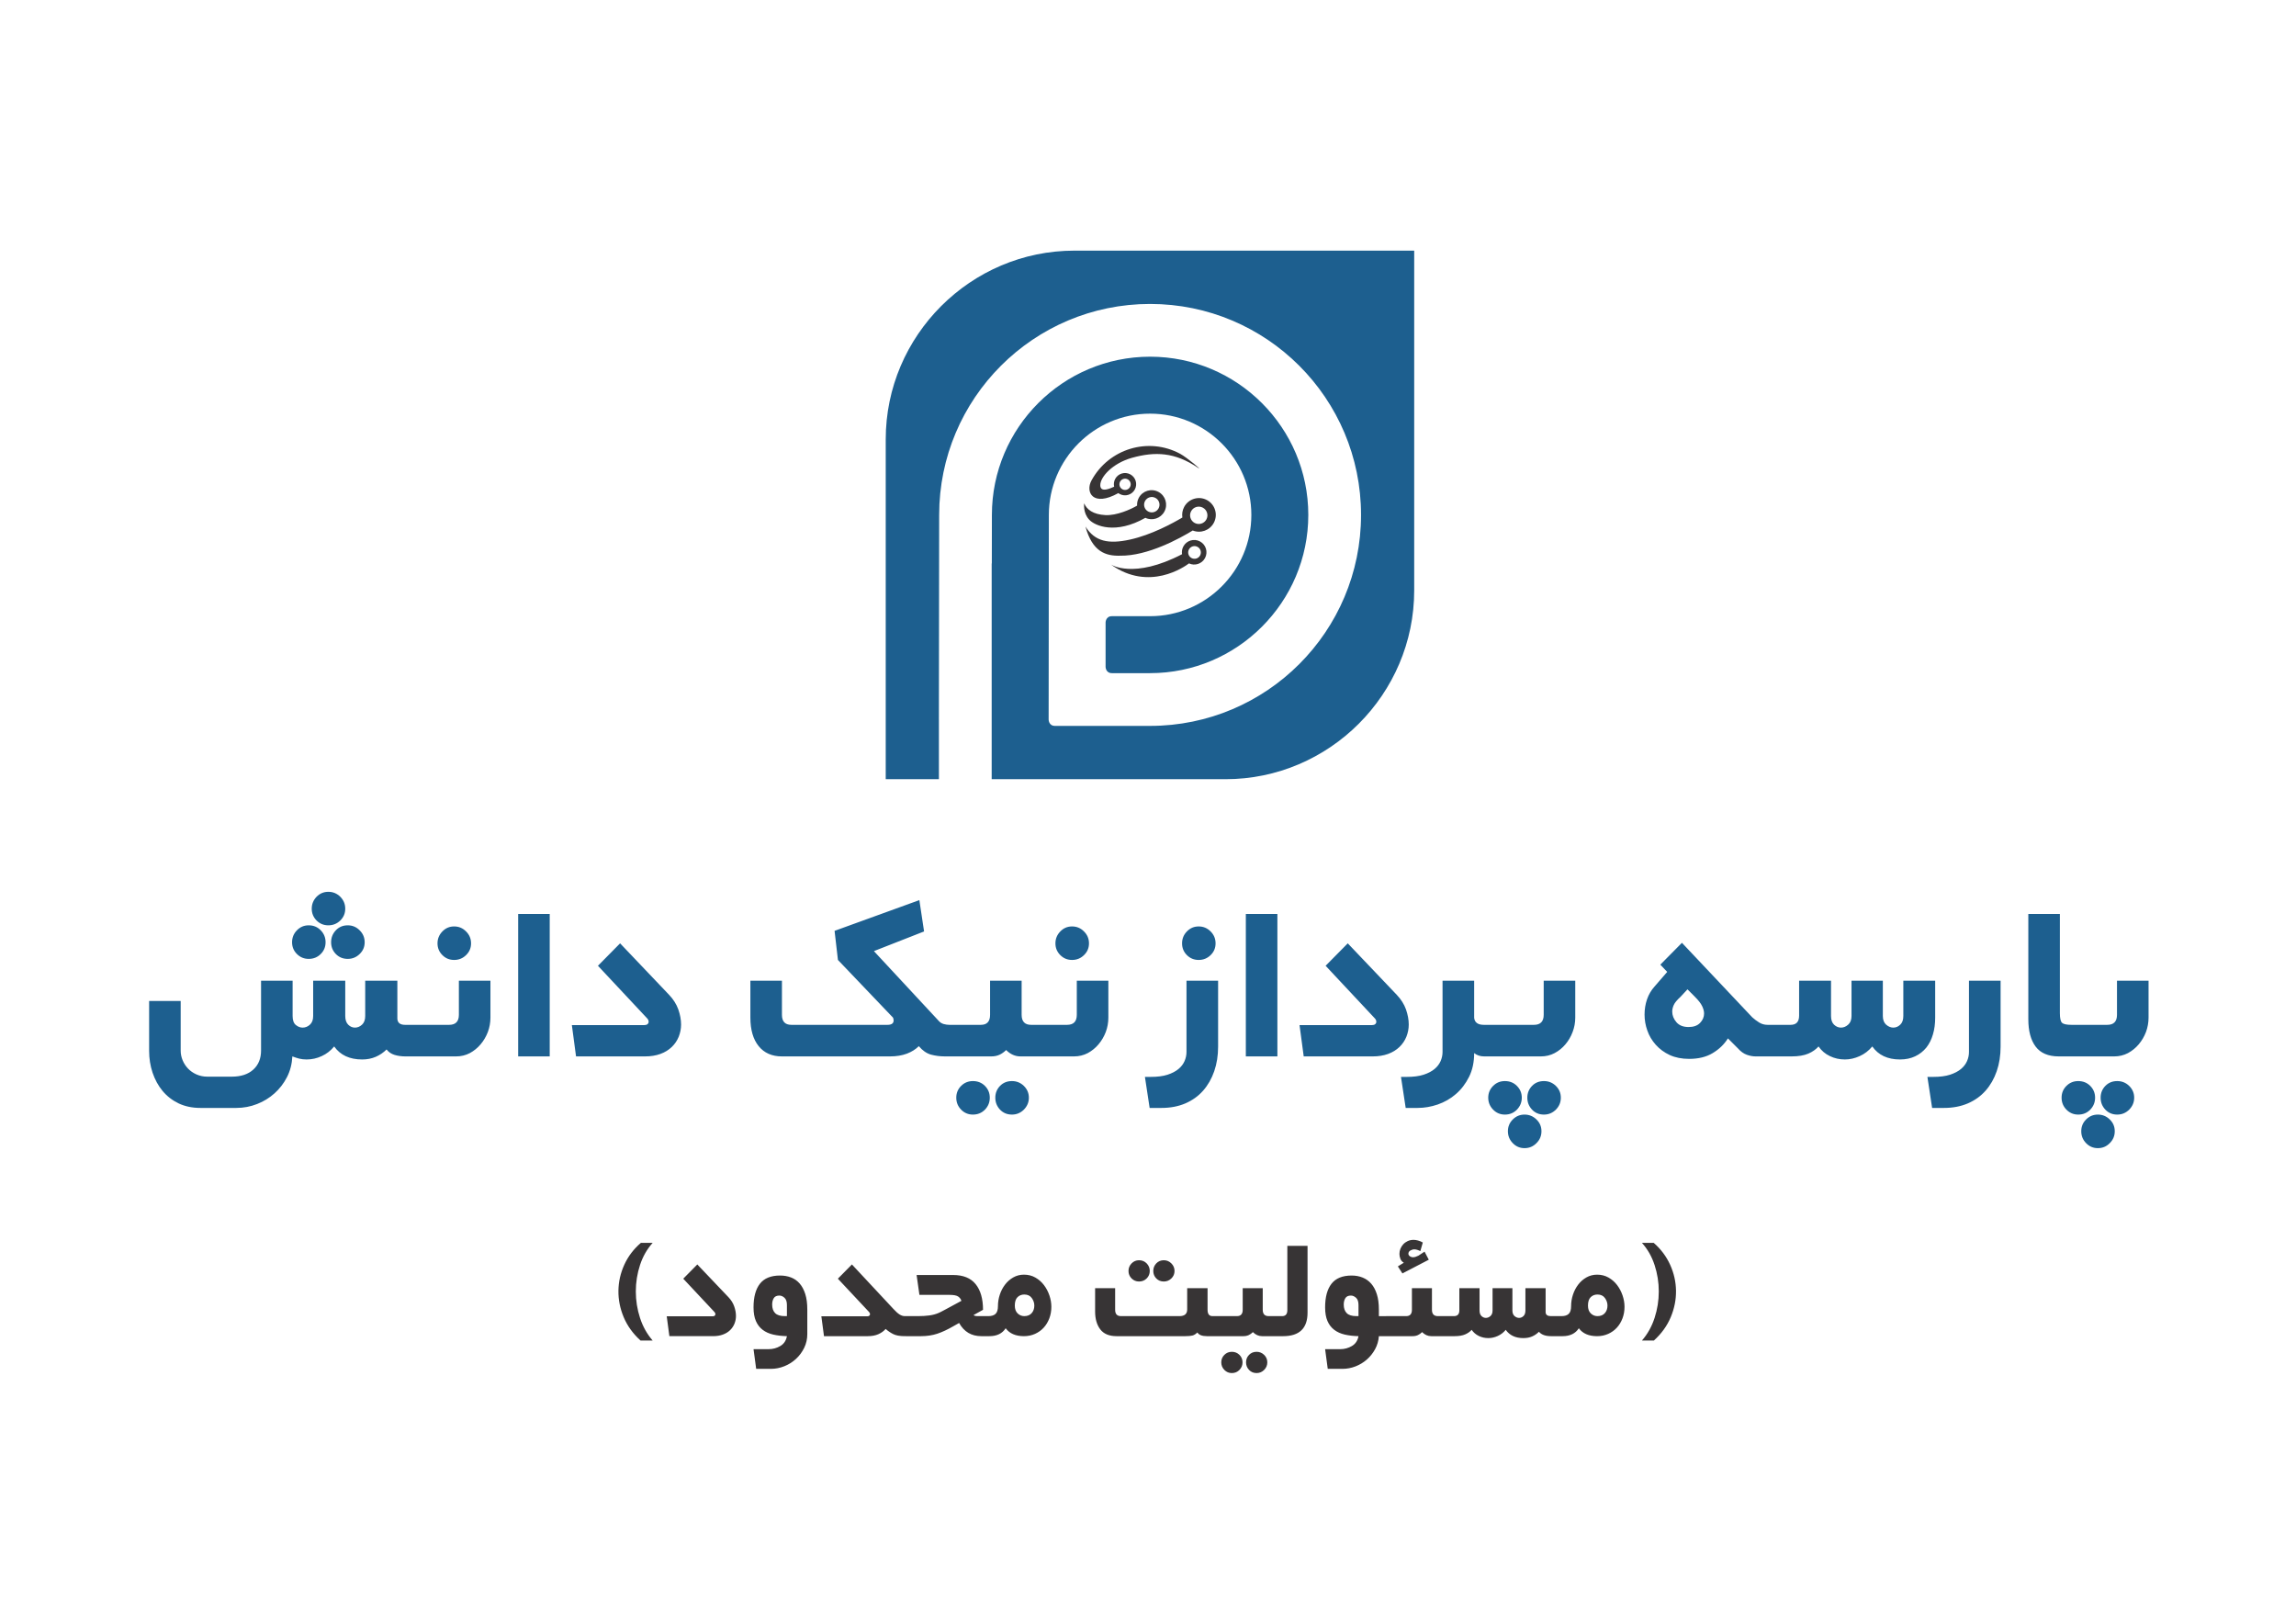
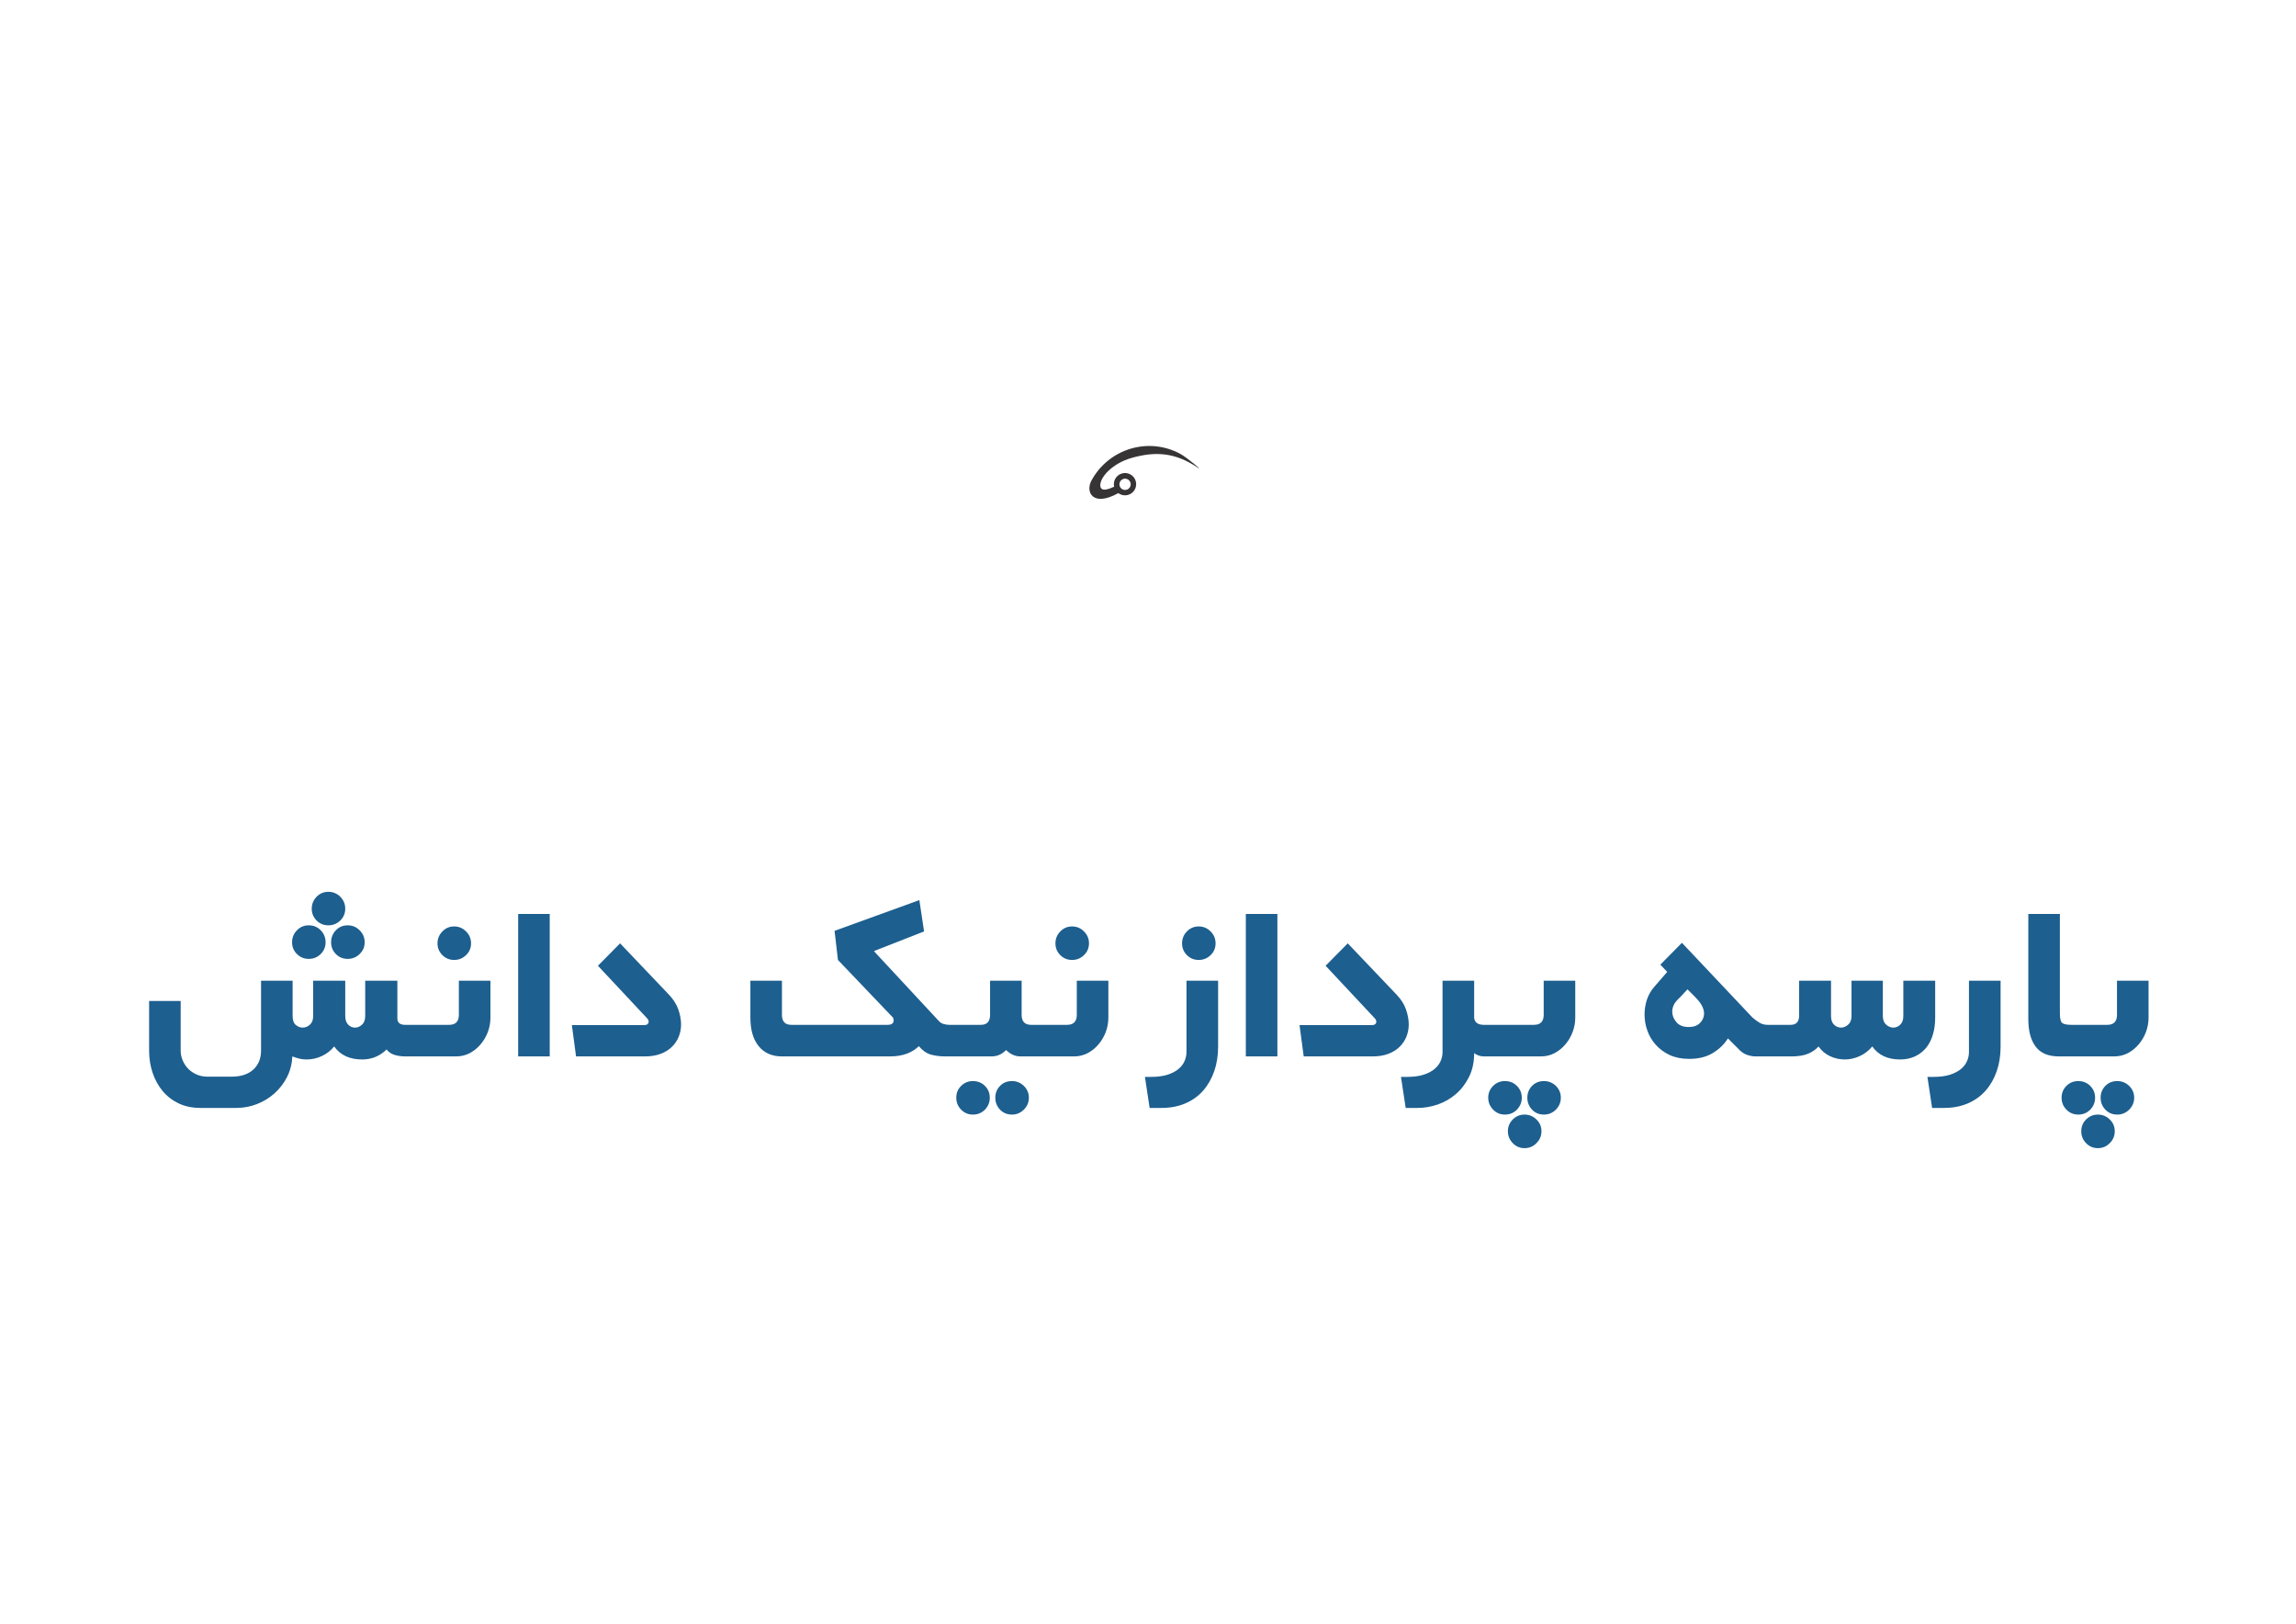
<svg xmlns="http://www.w3.org/2000/svg" xml:space="preserve" width="297mm" height="210mm" version="1.1" style="shape-rendering:geometricPrecision; text-rendering:geometricPrecision; image-rendering:optimizeQuality; fill-rule:evenodd; clip-rule:evenodd" viewBox="0 0 29700 21000">
  <defs>
    <style type="text/css">
   
    .fil0 {fill:none}
    .fil2 {fill:#1D5F8F}
    .fil4 {fill:#373435;fill-rule:nonzero}
    .fil3 {fill:#373435;fill-rule:nonzero}
    .fil1 {fill:#1D5F8F;fill-rule:nonzero}
   
  </style>
  </defs>
  <g id="Layer_x0020_1">
    <rect class="fil0" width="29700" height="21000" />
    <path class="fil1" d="M5247.3 13662.91c-54.84,0 -102.82,-6.86 -144.71,-19.8 -41.89,-12.94 -76.16,-36.56 -102.06,-70.07 -41.12,41.12 -87.58,72.36 -140.13,95.2 -52.55,22.86 -111.2,34.28 -175.18,34.28 -162.98,0 -283.32,-56.37 -362.53,-168.32 -44.93,54.83 -99,96.72 -161.46,124.91 -61.69,28.93 -127.19,43.41 -196.5,43.41 -33.51,0 -64.73,-3.81 -93.68,-10.67 -28.18,-7.61 -58.64,-16.76 -89.11,-28.94 -5.33,98.25 -28.17,187.36 -70.07,268.85 -41.89,81.49 -95.96,150.8 -161.45,209.45 -65.5,58.64 -140.9,105.1 -225.45,137.86 -85.3,33.5 -174.4,50.26 -267.32,50.26l-466.11 0c-105.1,0 -198.78,-19.8 -281.04,-58.65 -82.26,-39.61 -151.56,-93.68 -207.92,-161.46 -56.36,-67.78 -99.01,-147 -129.48,-236.86 -29.69,-89.12 -44.17,-182.79 -44.17,-281.04l0 -645.09 408.22 0 0 641.27c0,43.42 8.39,85.31 25.14,125.68 16.75,40.37 40.37,76.16 70.07,107.39 29.7,31.22 66.26,56.35 108.91,75.39 43.41,19.04 89.87,28.95 140.13,28.95l315.32 0c119.58,0 212.49,-30.46 279.51,-91.39 67.03,-60.93 100.53,-143.2 100.53,-246.02l0 -903.27 408.23 0 0 455.45c0,54.84 13.71,93.68 41.13,116.52 28.18,22.85 57.12,34.28 88.35,34.28 35.79,0 67.02,-12.94 94.44,-38.08 28.18,-25.14 41.89,-62.45 41.89,-112.72l0 -455.45 415.08 0 0 455.45c0,50.27 12.95,87.58 38.08,112.72 25.13,25.14 54.08,38.08 87.58,38.08 33.52,0 63.98,-12.94 91.4,-38.08 27.42,-25.14 41.13,-62.45 41.13,-112.72l0 -455.45 415.84 0 0 491.25c2.29,52.55 35.8,79.21 100.53,79.21l168.32 0 0 408.22 -161.46 0zm-1469.17 -1476.77c0,-59.41 20.57,-111.2 62.46,-153.85 41.89,-43.41 92.92,-64.74 152.32,-64.74 62.46,0 114.25,21.33 156.14,64.74 41.89,42.65 62.45,94.44 62.45,153.85 0,60.16 -20.56,110.43 -62.45,152.32 -41.89,41.89 -93.68,63.21 -156.14,63.21 -59.4,0 -110.43,-21.32 -152.32,-63.21 -41.89,-41.89 -62.46,-92.16 -62.46,-152.32l0 0zm504.96 0c0,-59.41 20.56,-111.2 60.93,-153.85 41.13,-43.41 92.16,-64.74 154.61,-64.74 59.41,0 111.19,21.33 153.84,64.74 43.42,42.65 64.74,94.44 64.74,153.85 0,60.16 -21.32,110.43 -64.74,152.32 -42.65,41.89 -94.43,63.21 -153.84,63.21 -62.45,0 -113.48,-21.32 -154.61,-63.21 -40.37,-41.89 -60.93,-92.16 -60.93,-152.32l0 0zm-250.57 -433.37c0,-60.16 21.32,-111.19 62.45,-154.6 41.89,-42.65 92.92,-63.98 152.32,-63.98 60.17,0 111.2,21.33 154.61,63.98 42.65,43.41 63.98,94.44 63.98,154.6 0,59.41 -21.33,110.44 -63.98,152.33 -43.41,41.89 -94.44,62.45 -154.61,62.45 -59.4,0 -110.43,-20.56 -152.32,-62.45 -41.13,-41.89 -62.45,-92.92 -62.45,-152.33l0 0zm1290.18 1527.05c0,-9.9 9.9,-16.76 28.94,-19.81 19.04,-3.81 38.08,-5.32 57.12,-5.32l401.37 0c83.78,0 125.67,-43.41 125.67,-129.48l0 -440.98 408.23 0 0 476.77c0,64.74 -11.43,127.19 -33.51,186.6 -22.85,59.41 -54.08,112.72 -93.68,159.18 -39.6,47.22 -86.06,84.54 -139.38,113.49 -54.07,28.16 -113.48,42.64 -177.46,42.64l-491.24 0c-19.04,0 -38.08,-2.28 -57.12,-6.86 -19.04,-5.32 -28.94,-12.18 -28.94,-22.08l0 -354.15zm336.63 -1079.21c0,-59.41 21.33,-111.2 63.22,-153.85 41.89,-43.41 92.16,-64.74 152.32,-64.74 59.41,0 111.2,21.33 153.85,64.74 43.41,42.65 64.74,94.44 64.74,153.85 0,60.16 -21.33,110.43 -64.74,152.32 -42.65,41.89 -94.44,62.45 -153.85,62.45 -60.16,0 -110.43,-20.56 -152.32,-62.45 -41.89,-41.89 -63.22,-92.16 -63.22,-152.32l0 0zm1043.42 1462.3l0 -1842.35 408.23 0 0 1842.35 -408.23 0zm748.67 0l-54.07 -405.18 939.07 0c16.76,0 30.47,-3.81 39.61,-12.18 9.9,-8.39 14.47,-18.29 14.47,-30.47 0,-16.76 -6.86,-31.99 -21.33,-46.46l-634.43 -677.84 286.37 -290.17 634.43 666.41c54.84,57.89 94.44,120.33 118.81,188.12 23.61,68.55 35.8,133.28 35.8,195.74 0,54.83 -10.67,107.39 -30.47,157.65 -20.56,50.27 -50.26,94.44 -89.87,132.52 -39.6,38.08 -88.35,68.55 -146.99,89.87 -58.65,21.33 -124.9,31.99 -198.78,31.99l-892.62 0zm4774.58 0c-64.73,0 -125.66,-7.62 -182.78,-22.85 -57.13,-15.99 -109.67,-52.56 -157.65,-109.67 -40.37,40.37 -92.16,73.12 -153.85,96.73 -62.46,23.61 -135.57,35.79 -219.35,35.79l-1397.57 0c-128.72,0 -229.25,-44.17 -300.84,-132.52 -71.59,-88.35 -107.38,-211.73 -107.38,-369.39l0 -476.77 408.22 0 0 440.98c0,86.07 40.37,129.48 121.86,129.48l1243.72 0c52.55,0 79.21,-19.04 79.21,-57.89 0,-6.85 -1.52,-15.23 -3.81,-25.13 -2.28,-9.14 -9.9,-19.04 -21.33,-28.18l-695.35 -728.11 -43.41 -376.24 1096.73 -397.56 60.92 405.18 -648.89 254.38 839.3 903.28c16.76,19.04 37.32,31.99 62.45,39.6 25.14,6.86 49.51,10.67 73.88,10.67l0 408.22 -54.08 0zm974.87 0c-69.3,0 -130.99,-27.41 -185.83,-82.25 -26.66,25.89 -54.84,46.46 -86.06,60.93 -31.23,14.46 -67.02,21.32 -107.39,21.32l-541.51 0c-19.04,0 -38.08,-2.28 -57.12,-6.86 -19.04,-5.32 -28.94,-12.18 -28.94,-22.08l0 -354.15c0,-9.9 9.9,-16.76 28.94,-19.81 19.04,-3.81 38.08,-5.32 57.12,-5.32l408.23 0c79.21,0 118.81,-43.41 118.81,-129.48l0 -440.98 408.23 0 0 440.98c0,86.07 41.13,129.48 121.85,129.48l64.75 0 0 408.22 -201.08 0zm-830.92 533.89c0,-59.4 20.56,-110.43 62.45,-152.32 41.89,-41.89 92.92,-62.45 152.33,-62.45 62.45,0 114.24,20.56 156.13,62.45 41.89,41.89 62.45,92.92 62.45,152.32 0,60.17 -20.56,111.21 -62.45,154.62 -41.89,42.65 -93.68,63.97 -156.13,63.97 -59.41,0 -110.44,-21.32 -152.33,-63.97 -41.89,-43.41 -62.45,-94.45 -62.45,-154.62l0 0zm504.96 0c0,-59.4 20.56,-110.43 60.93,-152.32 41.12,-41.89 92.15,-62.45 154.6,-62.45 59.41,0 110.43,20.56 153.85,62.45 42.65,41.89 64.74,92.92 64.74,152.32 0,60.17 -22.09,111.21 -64.74,154.62 -43.42,42.65 -94.44,63.97 -153.85,63.97 -62.45,0 -113.48,-21.32 -154.6,-63.97 -40.37,-43.41 -60.93,-94.45 -60.93,-154.62l0 0zm440.97 -916.98c0,-9.9 9.9,-16.76 28.94,-19.81 19.04,-3.81 38.08,-5.32 57.13,-5.32l401.37 0c83.78,0 125.67,-43.41 125.67,-129.48l0 -440.98 408.22 0 0 476.77c0,64.74 -11.42,127.19 -33.51,186.6 -22.85,59.41 -54.08,112.72 -93.68,159.18 -39.6,47.22 -86.06,84.54 -139.38,113.49 -54.07,28.16 -113.48,42.64 -177.45,42.64l-491.24 0c-19.05,0 -38.09,-2.28 -57.13,-6.86 -19.04,-5.32 -28.94,-12.18 -28.94,-22.08l0 -354.15zm336.63 -1079.21c0,-59.41 21.33,-111.2 63.22,-153.85 41.89,-43.41 92.16,-64.74 152.33,-64.74 59.4,0 111.19,21.33 153.84,64.74 43.42,42.65 64.74,94.44 64.74,153.85 0,60.16 -21.32,110.43 -64.74,152.32 -42.65,41.89 -94.44,62.45 -153.84,62.45 -60.17,0 -110.44,-20.56 -152.33,-62.45 -41.89,-41.89 -63.22,-92.16 -63.22,-152.32l0 0zm1157.66 1727.34l75.4 0c86.07,0 158.42,-9.14 217.07,-28.18 58.64,-19.04 105.86,-44.17 141.66,-73.87 35.8,-29.7 61.69,-63.98 78.44,-102.06 16.76,-38.08 25.14,-77.69 25.14,-118.05l0 -921.56 408.99 0 0 853.02c0,115 -16.76,220.86 -50.27,317.59 -33.51,96.73 -81.49,180.51 -143.18,250.57 -62.46,70.84 -138.62,125.66 -230.01,165.27 -90.64,38.85 -193.46,58.65 -307.69,58.65l-154.62 0 -60.93 -401.38zm480.59 -1727.34c0,-59.41 20.56,-111.2 62.45,-153.85 41.89,-43.41 92.92,-64.74 152.33,-64.74 60.16,0 111.19,21.33 154.6,64.74 42.65,42.65 63.98,94.44 63.98,153.85 0,60.16 -21.33,110.43 -63.98,152.32 -43.41,41.89 -94.44,62.45 -154.6,62.45 -59.41,0 -110.44,-20.56 -152.33,-62.45 -41.89,-41.89 -62.45,-92.16 -62.45,-152.32l0 0zm824.83 1462.3l0 -1842.35 408.23 0 0 1842.35 -408.23 0zm748.67 0l-54.08 -405.18 939.08 0c16.75,0 30.46,-3.81 39.61,-12.18 9.89,-8.39 14.47,-18.29 14.47,-30.47 0,-16.76 -6.86,-31.99 -21.33,-46.46l-634.43 -677.84 286.37 -290.17 634.43 666.41c54.84,57.89 94.44,120.33 118.81,188.12 23.61,68.55 35.8,133.28 35.8,195.74 0,54.83 -10.66,107.39 -30.47,157.65 -20.56,50.27 -50.27,94.44 -89.87,132.52 -39.6,38.08 -88.35,68.55 -146.99,89.87 -58.64,21.33 -124.91,31.99 -198.78,31.99l-892.62 0zm2333.6 0c-50.27,0 -92.92,-14.48 -128.71,-42.64 0,116.52 -22.09,219.34 -66.27,307.68 -44.17,88.35 -101.29,162.99 -170.6,222.4 -69.31,60.17 -147.76,104.34 -234.58,134.8 -87.58,29.7 -173.65,44.18 -259.71,44.18l-154.61 0 -60.93 -401.38 75.4 0c86.07,0 158.42,-9.14 217.06,-28.18 58.65,-19.04 105.87,-44.17 141.67,-73.87 35.79,-29.7 61.69,-63.98 78.44,-102.06 16.76,-38.08 25.14,-77.69 25.14,-118.05l0 -921.56 408.99 0 0 480.58c6.85,59.41 48.74,89.88 124.9,89.88l60.93 0 0 408.22 -57.12 0zm-28.94 -383.09c0,-9.9 9.9,-16.76 28.94,-19.81 19.04,-3.81 38.08,-5.32 57.12,-5.32l587.97 0c83.78,0 125.67,-43.41 125.67,-129.48l0 -440.98 408.22 0 0 476.77c0,64.74 -11.42,127.19 -34.27,186.6 -22.09,59.41 -53.31,112.72 -92.92,159.18 -39.6,47.22 -86.06,84.54 -140.14,113.49 -53.31,28.16 -112.71,42.64 -177.46,42.64l-677.07 0c-19.04,0 -38.08,-2.28 -57.12,-6.86 -19.04,-5.32 -28.94,-12.18 -28.94,-22.08l0 -354.15zm82.25 916.98c0,-59.4 21.32,-110.43 63.21,-152.32 41.89,-41.89 92.16,-62.45 152.33,-62.45 61.69,0 114.24,20.56 155.37,62.45 41.89,41.89 63.21,92.92 63.21,152.32 0,60.17 -21.32,111.21 -63.21,154.62 -41.13,42.65 -93.68,63.97 -155.37,63.97 -60.17,0 -110.44,-21.32 -152.33,-63.97 -41.89,-43.41 -63.21,-94.45 -63.21,-154.62l0 0zm505.72 0c0,-59.4 20.56,-110.43 60.93,-152.32 40.36,-41.89 92.15,-62.45 153.84,-62.45 60.17,0 111.2,20.56 154.61,62.45 42.65,41.89 63.98,92.92 63.98,152.32 0,60.17 -21.33,111.21 -63.98,154.62 -43.41,42.65 -94.44,63.97 -154.61,63.97 -61.69,0 -113.48,-21.32 -153.84,-63.97 -40.37,-43.41 -60.93,-94.45 -60.93,-154.62l0 0zm-251.34 434.13c0,-60.17 21.32,-110.44 63.21,-152.33 41.9,-41.89 92.16,-63.21 152.33,-63.21 59.4,0 111.2,21.32 153.85,63.21 43.41,41.89 64.74,92.16 64.74,152.33 0,59.41 -21.33,111.2 -64.74,153.85 -42.65,43.41 -94.45,64.73 -153.85,64.73 -60.17,0 -110.43,-21.32 -152.33,-64.73 -41.89,-42.65 -63.21,-94.44 -63.21,-153.85l0 0zm3204.89 -968.02c-35.79,0 -74.64,-6.86 -115,-21.32 -40.37,-14.47 -78.45,-41.89 -114.25,-82.25l-129.47 -129.48c-47.99,76.92 -113.48,140.13 -197.26,190.41 -83.02,50.26 -185.07,74.63 -304.65,74.63 -95.2,0 -178.98,-16.76 -250.57,-49.5 -71.59,-33.52 -131.76,-77.69 -181.27,-133.28 -48.74,-54.85 -85.3,-115.78 -108.91,-184.32 -24.37,-67.79 -35.79,-137.09 -35.79,-206.39 0,-68.55 10.66,-134.81 31.99,-196.5 21.32,-62.46 54.07,-117.3 96.72,-165.28l164.51 -189.64 -89.11 -93.68 279.52 -282.56 910.13 964.21c26.65,23.61 55.6,45.7 88.34,66.26 31.99,19.8 68.55,30.47 108.92,30.47l35.79 0 0 408.22 -189.64 0zm-881.95 -867.48l-89.87 96.73c-44.94,41.12 -74.64,76.16 -87.59,105.86 -12.95,29.7 -19.8,57.88 -19.8,84.54 0,50.27 18.28,95.97 54.07,137.85 35.8,41.89 88.35,62.45 157.66,62.45 64.74,0 114.24,-17.51 148.51,-53.31 35.04,-35.79 51.79,-76.92 51.79,-121.86 0,-28.94 -8.38,-60.93 -25.13,-95.2 -16,-35.04 -49.5,-76.92 -99.77,-127.19l-89.87 -89.87zm985.53 484.39c0,-9.9 9.9,-16.76 28.94,-19.81 19.04,-3.81 38.08,-5.32 57.12,-5.32l262 0c73.87,0 110.44,-39.61 110.44,-118.82l0 -451.64 412.79 0 0 455.45c0,50.27 12.95,87.58 38.85,112.72 26.65,25.14 56.35,38.08 89.87,38.08 33.51,0 64.73,-12.94 92.91,-38.08 28.95,-25.14 43.42,-62.45 43.42,-112.72l0 -455.45 405.18 0 0 455.45c0,50.27 14.47,87.58 42.65,112.72 28.94,25.14 60.16,38.08 92.92,38.08 33.5,0 63.97,-12.94 89.87,-38.08 26.65,-25.14 39.6,-62.45 39.6,-112.72l0 -455.45 412.04 0 0 476.77c0,79.22 -9.15,151.57 -28.95,217.06 -19.04,65.51 -47.22,122.63 -85.3,170.61 -38.84,47.22 -86.06,85.3 -143.94,112.72 -57.12,27.42 -122.63,41.13 -197.26,41.13 -159.94,0 -279.52,-56.37 -357.96,-168.32 -45.7,54.83 -99.78,96.72 -162.99,124.91 -63.21,28.93 -127.19,43.41 -191.93,43.41 -69.31,0 -134.04,-14.48 -193.45,-43.41 -60.17,-28.19 -108.91,-70.08 -146.99,-124.91 -33.51,38.07 -77.69,69.31 -132.52,92.92 -54.84,23.61 -127.19,35.79 -215.54,35.79l-275.71 0c-19.04,0 -38.08,-2.28 -57.12,-6.86 -19.04,-5.32 -28.94,-12.18 -28.94,-22.08l0 -354.15zm2118.06 648.13l75.4 0c86.06,0 158.42,-9.14 217.06,-28.18 58.65,-19.04 105.87,-44.17 141.66,-73.87 35.8,-29.7 61.69,-63.98 78.45,-102.06 16.75,-38.08 25.13,-77.69 25.13,-118.05l0 -921.56 408.99 0 0 853.02c0,115 -16.75,220.86 -50.26,317.59 -33.52,96.73 -81.5,180.51 -143.19,250.57 -62.45,70.84 -138.61,125.66 -230.01,165.27 -90.63,38.85 -193.45,58.65 -307.69,58.65l-154.61 0 -60.93 -401.38zm1699.17 -265.04c-136.33,0 -236.1,-42.64 -299.32,-127.19 -63.21,-84.53 -94.44,-202.59 -94.44,-353.38l0 -1361.78 408.23 0 0 1283.32c0,67.03 9.9,108.92 28.94,125.67 19.04,16.75 59.41,25.14 121.86,25.14l60.93 0 0 408.22 -226.2 0zm140.14 -383.09c0,-9.9 9.9,-16.76 28.94,-19.81 19.04,-3.81 38.08,-5.32 57.12,-5.32l401.37 0c83.78,0 125.67,-43.41 125.67,-129.48l0 -440.98 408.23 0 0 476.77c0,64.74 -11.42,127.19 -33.52,186.6 -22.84,59.41 -54.07,112.72 -93.67,159.18 -39.61,47.22 -86.07,84.54 -139.38,113.49 -54.08,28.16 -113.48,42.64 -177.46,42.64l-491.24 0c-19.04,0 -38.08,-2.28 -57.12,-6.86 -19.04,-5.32 -28.94,-12.18 -28.94,-22.08l0 -354.15zm-103.58 916.98c0,-59.4 20.56,-110.43 62.45,-152.32 41.89,-41.89 92.92,-62.45 152.32,-62.45 62.46,0 114.25,20.56 156.13,62.45 41.89,41.89 62.46,92.92 62.46,152.32 0,60.17 -20.57,111.21 -62.46,154.62 -41.88,42.65 -93.67,63.97 -156.13,63.97 -59.4,0 -110.43,-21.32 -152.32,-63.97 -41.89,-43.41 -62.45,-94.45 -62.45,-154.62l0 0zm504.95 0c0,-59.4 20.57,-110.43 60.93,-152.32 41.13,-41.89 92.15,-62.45 153.85,-62.45 60.16,0 111.19,20.56 154.61,62.45 42.65,41.89 64.73,92.92 64.73,152.32 0,60.17 -22.08,111.21 -64.73,154.62 -43.42,42.65 -94.45,63.97 -154.61,63.97 -61.7,0 -112.72,-21.32 -153.85,-63.97 -40.36,-43.41 -60.93,-94.45 -60.93,-154.62l0 0zm-250.57 434.13c0,-60.17 20.56,-110.44 62.45,-152.33 41.89,-41.89 92.92,-63.21 152.33,-63.21 60.16,0 111.19,21.32 153.84,63.21 43.41,41.89 64.74,92.16 64.74,152.33 0,59.41 -21.33,111.2 -64.74,153.85 -42.65,43.41 -93.68,64.73 -153.84,64.73 -59.41,0 -110.44,-21.32 -152.33,-64.73 -41.89,-42.65 -62.45,-94.44 -62.45,-153.85l0 0z" />
    <g id="_1965587486336">
-       <path class="fil2" d="M13898.76 3241.63l4394.65 0 0 4394.65c0,1342.81 -1098.66,2441.47 -2441.47,2441.47l-3024.01 0 0 -771.1 0 -0.23 0 -251.64 0 -1767.51 1.87 0c0.87,-626.58 0.87,-627.18 0.87,-627.58 0,-1128.42 918.03,-2046.45 2046.45,-2046.45 1128.46,0 2046.43,918.03 2046.43,2046.45 0,1128.46 -917.97,2046.44 -2046.43,2046.44l-493.72 0c-81.87,0 -82.04,-81.86 -82.04,-81.86l0 -573c0,0 0.17,-81.86 82.04,-81.86l493.72 0c722.22,0 1309.72,-587.58 1309.72,-1309.72 0,-722.19 -587.5,-1309.73 -1309.72,-1309.73 -722.14,0 -1309.73,587.54 -1309.73,1309.73 0,0.48 -2.75,2646.73 -2.75,2646.73 0,0 0.18,81.86 82.04,81.86 634.81,0 1230.17,0 1230.44,0 1507.04,0 2728.59,-1221.58 2728.59,-2728.59 0,-1506.97 -1221.55,-2728.59 -2728.59,-2728.59 -1506.93,0 -2728.6,1221.62 -2728.6,2728.59l-3.19 2395.09 -0.09 0 0 67.82 -0.25 183.82c0,0 0,1.74 0.25,4.71l0 766.62 -687.95 0 0 -4394.65c0,-1342.81 1098.66,-2441.47 2441.47,-2441.47z" />
      <g>
        <path class="fil3" d="M14587.76 6199.66c35.45,19.06 48.75,63.24 29.69,98.69 -19.05,35.46 -63.23,48.75 -98.68,29.7 -35.45,-19.06 -48.75,-63.24 -29.7,-98.69 19.06,-35.45 63.23,-48.75 98.69,-29.7zm677.91 -330.76c-411.91,-221.36 -922.62,-65.46 -1146.63,345.01 -81.27,148.92 15.44,348.39 347.2,163.69 5.69,4.25 11.76,8.14 18.21,11.61 70.18,37.71 157.65,11.39 195.37,-58.79 37.72,-70.18 11.39,-157.65 -58.79,-195.37 -70.18,-37.71 -157.65,-11.39 -195.36,58.79 -17.28,32.15 -21.12,67.93 -13.45,100.9 -50.25,21.9 -177.28,81.67 -179.38,-17.65 -2.28,-107.3 159.01,-286.32 410.79,-356.25 300.99,-83.62 554.54,-71.84 851.5,128.15 79.12,53.29 -140.6,-132.34 -229.46,-180.09z" />
-         <path class="fil3" d="M14852.01 6615.19c-48.46,-26.04 -66.64,-86.45 -40.59,-134.92 26.05,-48.46 86.44,-66.63 134.91,-40.59 48.47,26.05 66.64,86.45 40.6,134.91 -26.05,48.46 -86.45,66.64 -134.92,40.6zm133.32 -253.15c-91.36,-49.1 -205.21,-14.84 -254.31,76.51 -17.23,32.08 -24.18,66.93 -22.01,100.76 -85.34,50.32 -265.03,129.84 -408.95,122.68 -160.8,-7.98 -243.82,-73.66 -275.59,-152.24 0,0 -18.41,121.7 64.76,211.47 75.24,81.2 343.04,194.01 726.8,-24.07 89.81,42.64 198.23,7.73 245.81,-80.82 49.1,-91.35 14.84,-205.2 -76.51,-254.29z" />
-         <path class="fil3" d="M15453.46 6763.54c-54.58,-29.32 -75.04,-97.33 -45.71,-151.9 29.32,-54.58 97.34,-75.04 151.91,-45.71 54.57,29.32 75.04,97.34 45.71,151.9 -29.32,54.58 -97.34,75.04 -151.91,45.71zm159.02 -295.91c-105.84,-56.87 -237.75,-17.18 -294.63,88.65 -23.41,43.58 -30.45,91.56 -23.25,136.92 -123.85,73.69 -399.5,224.29 -677.14,285.36 -276.97,60.93 -454.62,26.1 -576.49,-168.61 89.24,328.27 263.78,382.24 448.46,377.12 358.76,5.48 776.7,-226.36 939.15,-325.83 101.48,40.79 219.57,-0.39 272.56,-98.98 56.87,-105.84 17.19,-237.75 -88.66,-294.63z" />
-         <path class="fil3" d="M15412.9 7217.2c-39.91,-21.45 -54.88,-71.19 -33.43,-111.09 21.45,-39.91 71.19,-54.88 111.09,-33.43 39.91,21.44 54.88,71.18 33.43,111.09 -21.44,39.91 -71.18,54.87 -111.09,33.43zm174.49 0.64c41.56,-77.34 12.56,-173.72 -64.78,-215.28 -77.33,-41.56 -173.71,-12.56 -215.28,64.78 -17.18,31.96 -22.29,67.19 -16.92,100.45 -630.41,327.72 -921.59,132.83 -921.59,132.83 494.36,355.61 956.73,27.5 1011.47,-13.91 75.83,35.37 166.99,5.76 207.1,-68.87z" />
      </g>
    </g>
-     <path class="fil4" d="M8285.98 17337.89c-98.5,-89.4 -171.23,-190.16 -218.2,-302.29 -46.97,-112.13 -69.7,-226.16 -68.19,-342.07 1.52,-115.92 26.9,-228.05 76.15,-336.39 49.24,-108.34 120.84,-202.66 214.78,-282.97l152.29 0c-72.74,80.31 -127.29,175.77 -163.66,286.38 -36.36,110.61 -54.54,224.64 -54.54,342.07 0,117.43 18.18,231.83 54.54,343.21 36.37,111.37 90.92,208.72 163.66,292.06l-156.83 0zm372.75 -56.82l-34.09 -256.84 595.49 0c10.61,0 18.94,-2.65 25,-7.96 6.06,-5.3 9.1,-11.73 9.1,-19.31 0,-10.61 -4.55,-20.46 -13.64,-29.55l-402.3 -429.58 181.83 -184.1 402.3 422.76c34.85,36.37 59.85,76.14 75,119.32 15.15,43.19 22.73,84.48 22.73,123.88 0,34.85 -6.44,68.18 -19.32,100 -12.88,31.82 -31.82,59.85 -56.82,84.1 -25,24.25 -56.06,43.18 -93.19,56.82 -37.12,13.64 -79.17,20.46 -126.14,20.46l-565.95 0zm1088.71 168.19l195.46 0c54.55,0 104.94,-13.64 151.15,-40.92 46.22,-27.27 74.63,-69.7 85.23,-127.27 -65.15,-1.52 -124.24,-8.33 -177.28,-20.46 -53.03,-12.12 -98.49,-32.57 -136.37,-61.37 -37.89,-28.79 -67.06,-66.67 -87.51,-113.64 -20.45,-46.97 -30.68,-106.07 -30.68,-177.29 0,-133.34 27.65,-235.24 82.96,-305.7 55.3,-70.45 142.05,-105.68 260.24,-105.68 51.52,0 98.87,8.33 142.06,25 43.18,16.67 80.31,42.8 111.37,78.41 31.06,35.61 55.31,81.06 72.73,136.37 17.42,55.31 26.14,122.36 26.14,201.16l0 315.92c0,63.65 -13.26,122.74 -39.78,177.29 -26.52,54.55 -61.75,102.28 -105.69,143.19 -43.94,40.91 -94.32,72.73 -151.14,95.46 -56.82,22.73 -114.79,34.09 -173.88,34.09l-190.92 0 -34.09 -254.56zm431.84 -427.3l0 -143.19c0,-43.94 -10.6,-75.39 -31.81,-94.33 -21.22,-18.94 -43.19,-28.41 -65.92,-28.41 -34.85,0 -59.09,11.37 -72.73,34.1 -13.64,22.73 -20.46,50 -20.46,81.82 0,48.49 12.88,85.61 38.64,111.37 25.76,25.76 67.43,38.64 125.01,38.64l27.27 0zm1525.11 259.11c-65.16,0 -115.54,-9.1 -151.15,-27.28 -35.61,-18.18 -67.81,-40.15 -96.6,-65.91 -25.76,28.79 -57.58,51.52 -95.46,68.19 -37.88,16.67 -83.34,25 -136.37,25l-565.95 0 -34.09 -256.84 595.49 0c10.61,0 18.94,-2.65 25,-7.96 6.06,-5.3 9.09,-11.73 9.09,-19.31 0,-10.61 -4.54,-20.46 -13.63,-29.55l-402.3 -429.58 181.83 -184.1 536.4 575.04c30.3,33.33 56.82,57.2 79.55,71.6 22.73,14.39 45.46,21.59 68.19,21.59l15.9 0 0 259.11 -15.9 0zm988.69 0c-127.28,0 -222.74,-56.83 -286.38,-170.47l-72.73 40.91c-75.76,43.95 -145.47,76.53 -209.1,97.73 -63.64,21.22 -134.1,31.83 -211.38,31.83l-193.2 0c-12.12,0 -24.24,-1.52 -36.36,-4.55 -12.12,-3.03 -18.18,-7.58 -18.18,-13.64l0 -225.01c0,-6.06 6.06,-10.23 18.18,-12.5 12.12,-2.27 24.24,-3.41 36.36,-3.41l150.01 0c57.59,0 108.34,-3.03 152.29,-9.09 43.94,-6.06 83.34,-16.67 118.19,-31.82 9.09,-3.03 38.25,-17.81 87.5,-44.32 49.25,-26.52 118.57,-64.03 207.97,-112.51 -6.06,-21.22 -19.32,-39.4 -39.78,-54.55 -20.45,-15.15 -58.71,-22.73 -114.77,-22.73l-388.67 0 -36.37 -256.84 472.77 0c130.31,0 227.28,39.4 290.92,118.2 63.65,78.79 95.46,189.4 95.46,331.84l-122.73 68.18c9.09,9.09 28.03,13.64 56.82,13.64l111.37 0 0 259.11 -68.19 0zm13.65 -243.2c0,-6.06 6.06,-10.23 18.18,-12.5 12.12,-2.27 24.24,-3.41 36.36,-3.41l22.73 0c42.43,0 73.87,-9.85 94.33,-29.55 20.45,-19.7 30.68,-53.03 30.68,-100.01 0,-50 7.96,-99.24 23.86,-147.73 15.92,-48.49 38.64,-92.05 68.19,-130.69 29.55,-38.64 65.16,-69.7 106.83,-93.19 41.67,-23.49 87.5,-35.23 137.51,-35.23 54.55,0 103.79,12.5 147.73,37.5 43.95,25 81.07,57.58 111.38,97.74 30.3,40.15 53.79,84.85 70.45,134.1 16.67,49.24 25.01,98.11 25.01,146.6 0,53.03 -8.72,102.66 -26.14,148.87 -17.43,46.21 -41.67,86.37 -72.74,120.47 -31.06,34.09 -68.56,60.98 -112.5,80.68 -43.94,19.7 -91.68,29.55 -143.19,29.55 -107.59,0 -186.38,-34.1 -236.38,-102.28 -43.95,68.18 -114.41,102.28 -211.38,102.28l-36.37 0c-12.12,0 -24.24,-1.52 -36.36,-4.55 -12.12,-3.03 -18.18,-7.58 -18.18,-13.64l0 -225.01zm543.21 -295.47c-34.85,0 -64.02,11.36 -87.5,34.09 -23.49,22.73 -35.23,59.09 -35.23,109.1 0,43.94 12.12,77.65 36.37,101.14 24.23,23.48 53.03,35.23 86.36,35.23 40.91,0 72.74,-12.88 95.47,-38.64 22.72,-25.76 34.09,-58.34 34.09,-97.73 0,-34.85 -10.99,-67.43 -32.96,-97.74 -21.97,-30.3 -54.17,-45.45 -96.6,-45.45zm2361.52 538.67c-62.12,0 -103.04,-15.91 -122.73,-47.73 -21.22,21.21 -42.81,34.47 -64.78,39.77 -21.98,5.3 -51.9,7.96 -89.78,7.96l-890.97 0c-95.46,0 -165.54,-29.17 -210.24,-87.51 -44.7,-58.34 -67.05,-135.23 -67.05,-230.69l0 -302.3 259.11 0 0 279.57c0,54.54 25,81.82 75.01,81.82l756.86 0c66.68,0 100.01,-28.79 100.01,-86.37l0 -275.02 263.65 0 0 279.57c0,54.54 21.22,81.82 63.64,81.82l56.82 0 0 259.11 -129.55 0zm-1013.7 -843.24c0,-37.88 13.26,-70.46 39.77,-97.73 26.52,-27.27 58.72,-40.91 96.6,-40.91 39.4,0 72.35,13.64 98.87,40.91 26.52,27.27 39.77,59.85 39.77,97.73 0,37.88 -13.25,70.08 -39.77,96.6 -26.52,26.51 -59.47,39.77 -98.87,39.77 -37.88,0 -70.08,-13.26 -96.6,-39.77 -26.51,-26.52 -39.77,-58.72 -39.77,-96.6zm320.47 0c0,-37.88 12.88,-70.46 38.64,-97.73 25.76,-27.27 58.34,-40.91 97.73,-40.91 37.89,0 70.47,13.64 97.74,40.91 27.27,27.27 40.91,59.85 40.91,97.73 0,37.88 -13.64,70.08 -40.91,96.6 -27.27,26.51 -59.85,39.77 -97.74,39.77 -39.39,0 -71.97,-13.26 -97.73,-39.77 -25.76,-26.52 -38.64,-58.72 -38.64,-96.6zm1406.92 843.24c-43.95,0 -83.34,-17.43 -118.2,-52.28 -16.67,16.67 -34.85,29.55 -54.54,38.64 -19.7,9.09 -42.43,13.64 -68.19,13.64l-343.21 0c-12.12,0 -24.24,-1.52 -36.36,-4.55 -12.12,-3.03 -18.18,-7.58 -18.18,-13.64l0 -225.01c0,-6.06 6.06,-10.23 18.18,-12.5 12.12,-2.27 24.24,-3.41 36.36,-3.41l259.11 0c50,0 75.01,-27.28 75.01,-81.82l0 -279.57 259.1 0 0 279.57c0,54.54 25.76,81.82 77.29,81.82l40.9 0 0 259.11 -127.27 0zm-527.31 338.65c0,-37.88 13.25,-70.08 39.77,-96.59 26.52,-26.52 58.72,-39.78 96.6,-39.78 39.4,0 72.35,13.26 98.87,39.78 26.51,26.51 39.77,58.71 39.77,96.59 0,37.89 -13.26,70.46 -39.77,97.74 -26.52,27.27 -59.47,40.91 -98.87,40.91 -37.88,0 -70.08,-13.64 -96.6,-40.91 -26.52,-27.28 -39.77,-59.85 -39.77,-97.74zm320.47 0c0,-37.88 12.88,-70.08 38.64,-96.59 25.76,-26.52 58.34,-39.78 97.73,-39.78 37.88,0 70.47,13.26 97.74,39.78 27.27,26.51 40.91,58.71 40.91,96.59 0,37.89 -13.64,70.46 -40.91,97.74 -27.27,27.27 -59.86,40.91 -97.74,40.91 -39.39,0 -71.97,-13.64 -97.73,-40.91 -25.76,-27.28 -38.64,-59.85 -38.64,-97.74zm279.57 -581.85c0,-6.06 6.06,-10.23 18.18,-12.5 12.12,-2.27 24.24,-3.41 36.36,-3.41l131.83 0c45.46,0 68.19,-25.76 68.19,-77.28l0 -831.87 261.38 0 0 863.69c0,203.04 -105.31,304.57 -315.93,304.57l-145.47 0c-12.12,0 -24.24,-1.52 -36.36,-4.55 -12.12,-3.03 -18.18,-7.58 -18.18,-13.64l0 -225.01zm1438.72 243.2c-4.54,60.61 -20.83,116.67 -48.86,168.19 -28.04,51.52 -63.64,96.22 -106.83,134.1 -43.18,37.88 -92.05,67.43 -146.6,88.64 -54.54,21.21 -110.61,31.82 -168.19,31.82l-190.92 0 -34.1 -254.56 195.47 0c54.55,0 104.93,-13.64 151.15,-40.92 46.21,-27.27 74.62,-69.7 85.23,-127.27 -65.15,-1.52 -124.25,-8.33 -177.28,-20.46 -53.04,-12.12 -98.5,-32.57 -136.37,-61.37 -37.89,-28.79 -67.06,-66.67 -87.51,-113.64 -20.46,-46.97 -30.69,-106.07 -30.69,-177.29 0,-133.34 27.66,-235.24 82.96,-305.7 55.31,-70.45 142.06,-105.68 260.25,-105.68 51.52,0 98.87,8.7 142.06,26.13 43.18,17.43 80.3,43.94 111.37,79.55 31.06,35.61 55.3,81.07 72.73,136.38 17.42,55.31 26.13,121.59 26.13,198.88l0 84.09 93.19 0 0 259.11 -93.19 0zm-263.65 -259.11l0 -143.19c0,-43.94 -10.61,-75.39 -31.82,-94.33 -21.21,-18.94 -43.18,-28.41 -65.91,-28.41 -34.85,0 -59.09,11.37 -72.73,34.1 -13.64,22.73 -20.46,50 -20.46,81.82 0,48.49 12.88,85.61 38.64,111.37 25.76,25.76 67.43,38.64 125,38.64l27.28 0zm940.97 259.11c-43.94,0 -83.34,-17.43 -118.19,-52.28 -16.67,16.67 -34.85,29.55 -54.55,38.64 -19.7,9.09 -42.43,13.64 -68.19,13.64l-343.2 0c-12.12,0 -24.25,-1.52 -36.37,-4.55 -12.11,-3.03 -18.18,-7.58 -18.18,-13.64l0 -225.01c0,-6.06 6.07,-10.23 18.18,-12.5 12.12,-2.27 24.25,-3.41 36.37,-3.41l259.11 0c50,0 75.01,-27.28 75.01,-81.82l0 -279.57 259.1 0 0 279.57c0,54.54 25.76,81.82 77.28,81.82l40.91 0 0 259.11 -127.28 0zm-31.82 -988.71l-340.93 177.29 -59.1 -90.92 77.28 -47.73c-21.21,-12.12 -35.99,-28.78 -44.32,-50 -8.33,-21.21 -12.5,-42.43 -12.5,-63.64 0,-22.73 4.17,-44.7 12.5,-65.91 8.33,-21.22 20.45,-40.53 36.37,-57.96 15.91,-17.43 35.22,-31.44 57.95,-42.05 22.73,-10.61 48.49,-15.91 77.28,-15.91 15.15,0 33.34,2.66 54.55,7.96 21.21,5.3 42.43,14.01 63.64,26.13l-31.82 111.37c-30.3,-15.15 -56.06,-22.73 -77.28,-22.73 -16.67,0 -33.71,4.93 -51.14,14.78 -17.42,9.85 -26.13,23.86 -26.13,42.05 0,12.12 6.06,22.73 18.18,31.82 12.12,9.09 26.52,13.64 43.18,13.64 18.19,0 40.91,-6.82 68.19,-20.46l79.55 -52.28 54.55 104.55zm1581.92 988.71c-72.73,0 -125.01,-18.94 -156.83,-56.83 -25.76,25.77 -54.92,45.84 -87.5,60.24 -32.58,14.39 -70.84,21.59 -114.79,21.59 -101.51,0 -177.28,-35.61 -227.28,-106.83 -28.79,34.86 -63.26,61.37 -103.42,79.56 -40.15,18.18 -80.68,27.27 -121.6,27.27 -43.94,0 -84.85,-9.09 -122.73,-27.27 -37.88,-18.19 -68.95,-44.7 -93.19,-79.56 -21.21,24.25 -49.25,43.94 -84.09,59.1 -34.86,15.15 -80.31,22.73 -136.38,22.73l-175.01 0c-12.12,0 -24.25,-1.52 -36.37,-4.55 -12.12,-3.03 -18.18,-7.58 -18.18,-13.64l0 -225.01c0,-6.06 6.06,-10.23 18.18,-12.5 12.12,-2.27 24.25,-3.41 36.37,-3.41l165.92 0c46.97,0 70.46,-25 70.46,-75.01l0 -286.38 261.38 0 0 288.66c0,31.82 8.33,55.68 25,71.59 16.67,15.92 35.61,23.87 56.83,23.87 21.2,0 40.9,-7.95 59.09,-23.87 18.18,-15.91 27.28,-39.77 27.28,-71.59l0 -288.66 256.83 0 0 288.66c0,31.82 9.09,55.68 27.27,71.59 18.18,15.92 37.88,23.87 59.1,23.87 21.21,0 40.15,-7.95 56.82,-23.87 16.67,-15.91 25,-39.77 25,-71.59l0 -288.66 261.38 0 0 311.39c1.51,33.33 24.24,50 68.19,50l113.64 0 0 259.11 -111.37 0zm56.82 -243.2c0,-6.06 6.06,-10.23 18.18,-12.5 12.12,-2.27 24.25,-3.41 36.37,-3.41l22.73 0c42.42,0 73.87,-9.85 94.32,-29.55 20.46,-19.7 30.69,-53.03 30.69,-100.01 0,-50 7.95,-99.24 23.86,-147.73 15.92,-48.49 38.64,-92.05 68.19,-130.69 29.55,-38.64 65.16,-69.7 106.83,-93.19 41.67,-23.49 87.5,-35.23 137.5,-35.23 54.55,0 103.8,12.5 147.74,37.5 43.94,25 81.06,57.58 111.37,97.74 30.3,40.15 53.79,84.85 70.46,134.1 16.67,49.24 25,98.11 25,146.6 0,53.03 -8.71,102.66 -26.13,148.87 -17.43,46.21 -41.67,86.37 -72.74,120.47 -31.06,34.09 -68.56,60.98 -112.5,80.68 -43.95,19.7 -91.68,29.55 -143.2,29.55 -107.58,0 -186.37,-34.1 -236.37,-102.28 -43.95,68.18 -114.41,102.28 -211.38,102.28l-36.37 0c-12.12,0 -24.25,-1.52 -36.37,-4.55 -12.12,-3.03 -18.18,-7.58 -18.18,-13.64l0 -225.01zm543.22 -295.47c-34.85,0 -64.02,11.36 -87.51,34.09 -23.48,22.73 -35.23,59.09 -35.23,109.1 0,43.94 12.12,77.65 36.37,101.14 24.24,23.48 53.03,35.23 86.37,35.23 40.91,0 72.73,-12.88 95.46,-38.64 22.73,-25.76 34.09,-58.34 34.09,-97.73 0,-34.85 -10.98,-67.43 -32.96,-97.74 -21.97,-30.3 -54.17,-45.45 -96.59,-45.45zm575.03 595.49c72.73,-83.34 127.29,-180.69 163.65,-292.06 36.37,-111.38 54.55,-225.78 54.55,-343.21 0,-117.43 -18.18,-231.46 -54.55,-342.07 -36.36,-110.61 -90.92,-206.07 -163.65,-286.38l152.29 0c92.43,80.31 163.27,174.63 212.51,282.97 49.25,108.34 74.63,220.47 76.14,336.39 1.52,115.91 -21.21,229.94 -68.18,342.07 -46.98,112.13 -119.71,212.89 -218.2,302.29l-154.56 0z" />
  </g>
</svg>